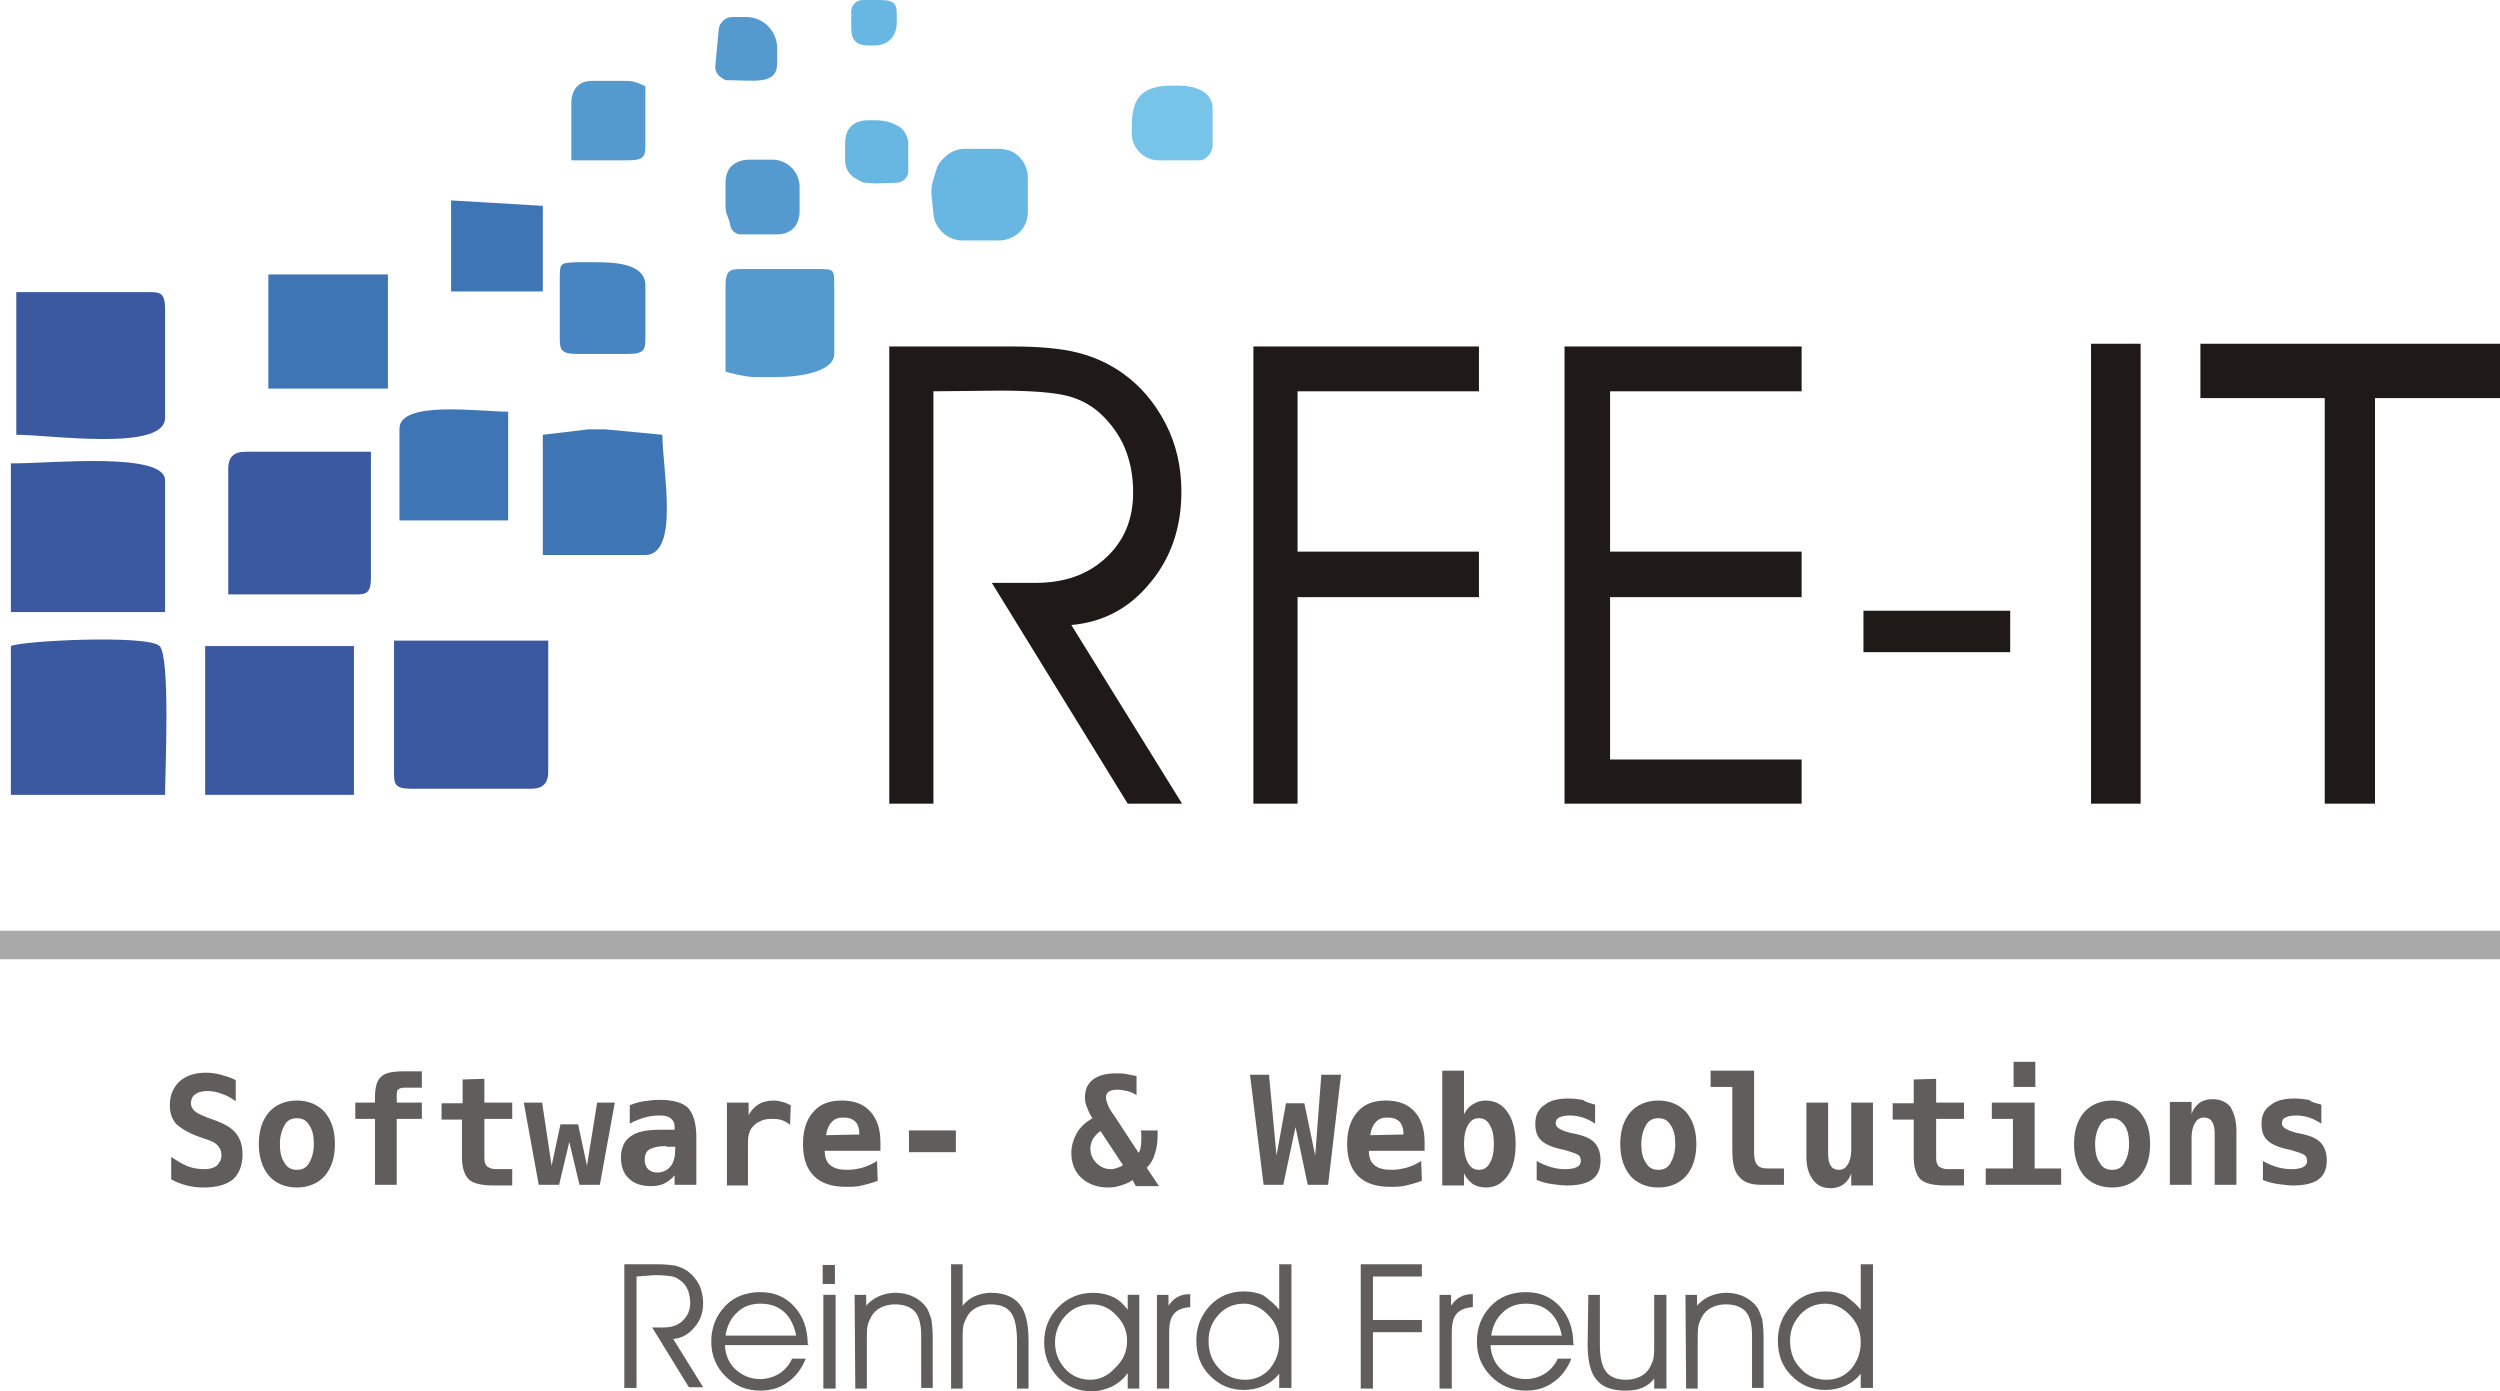
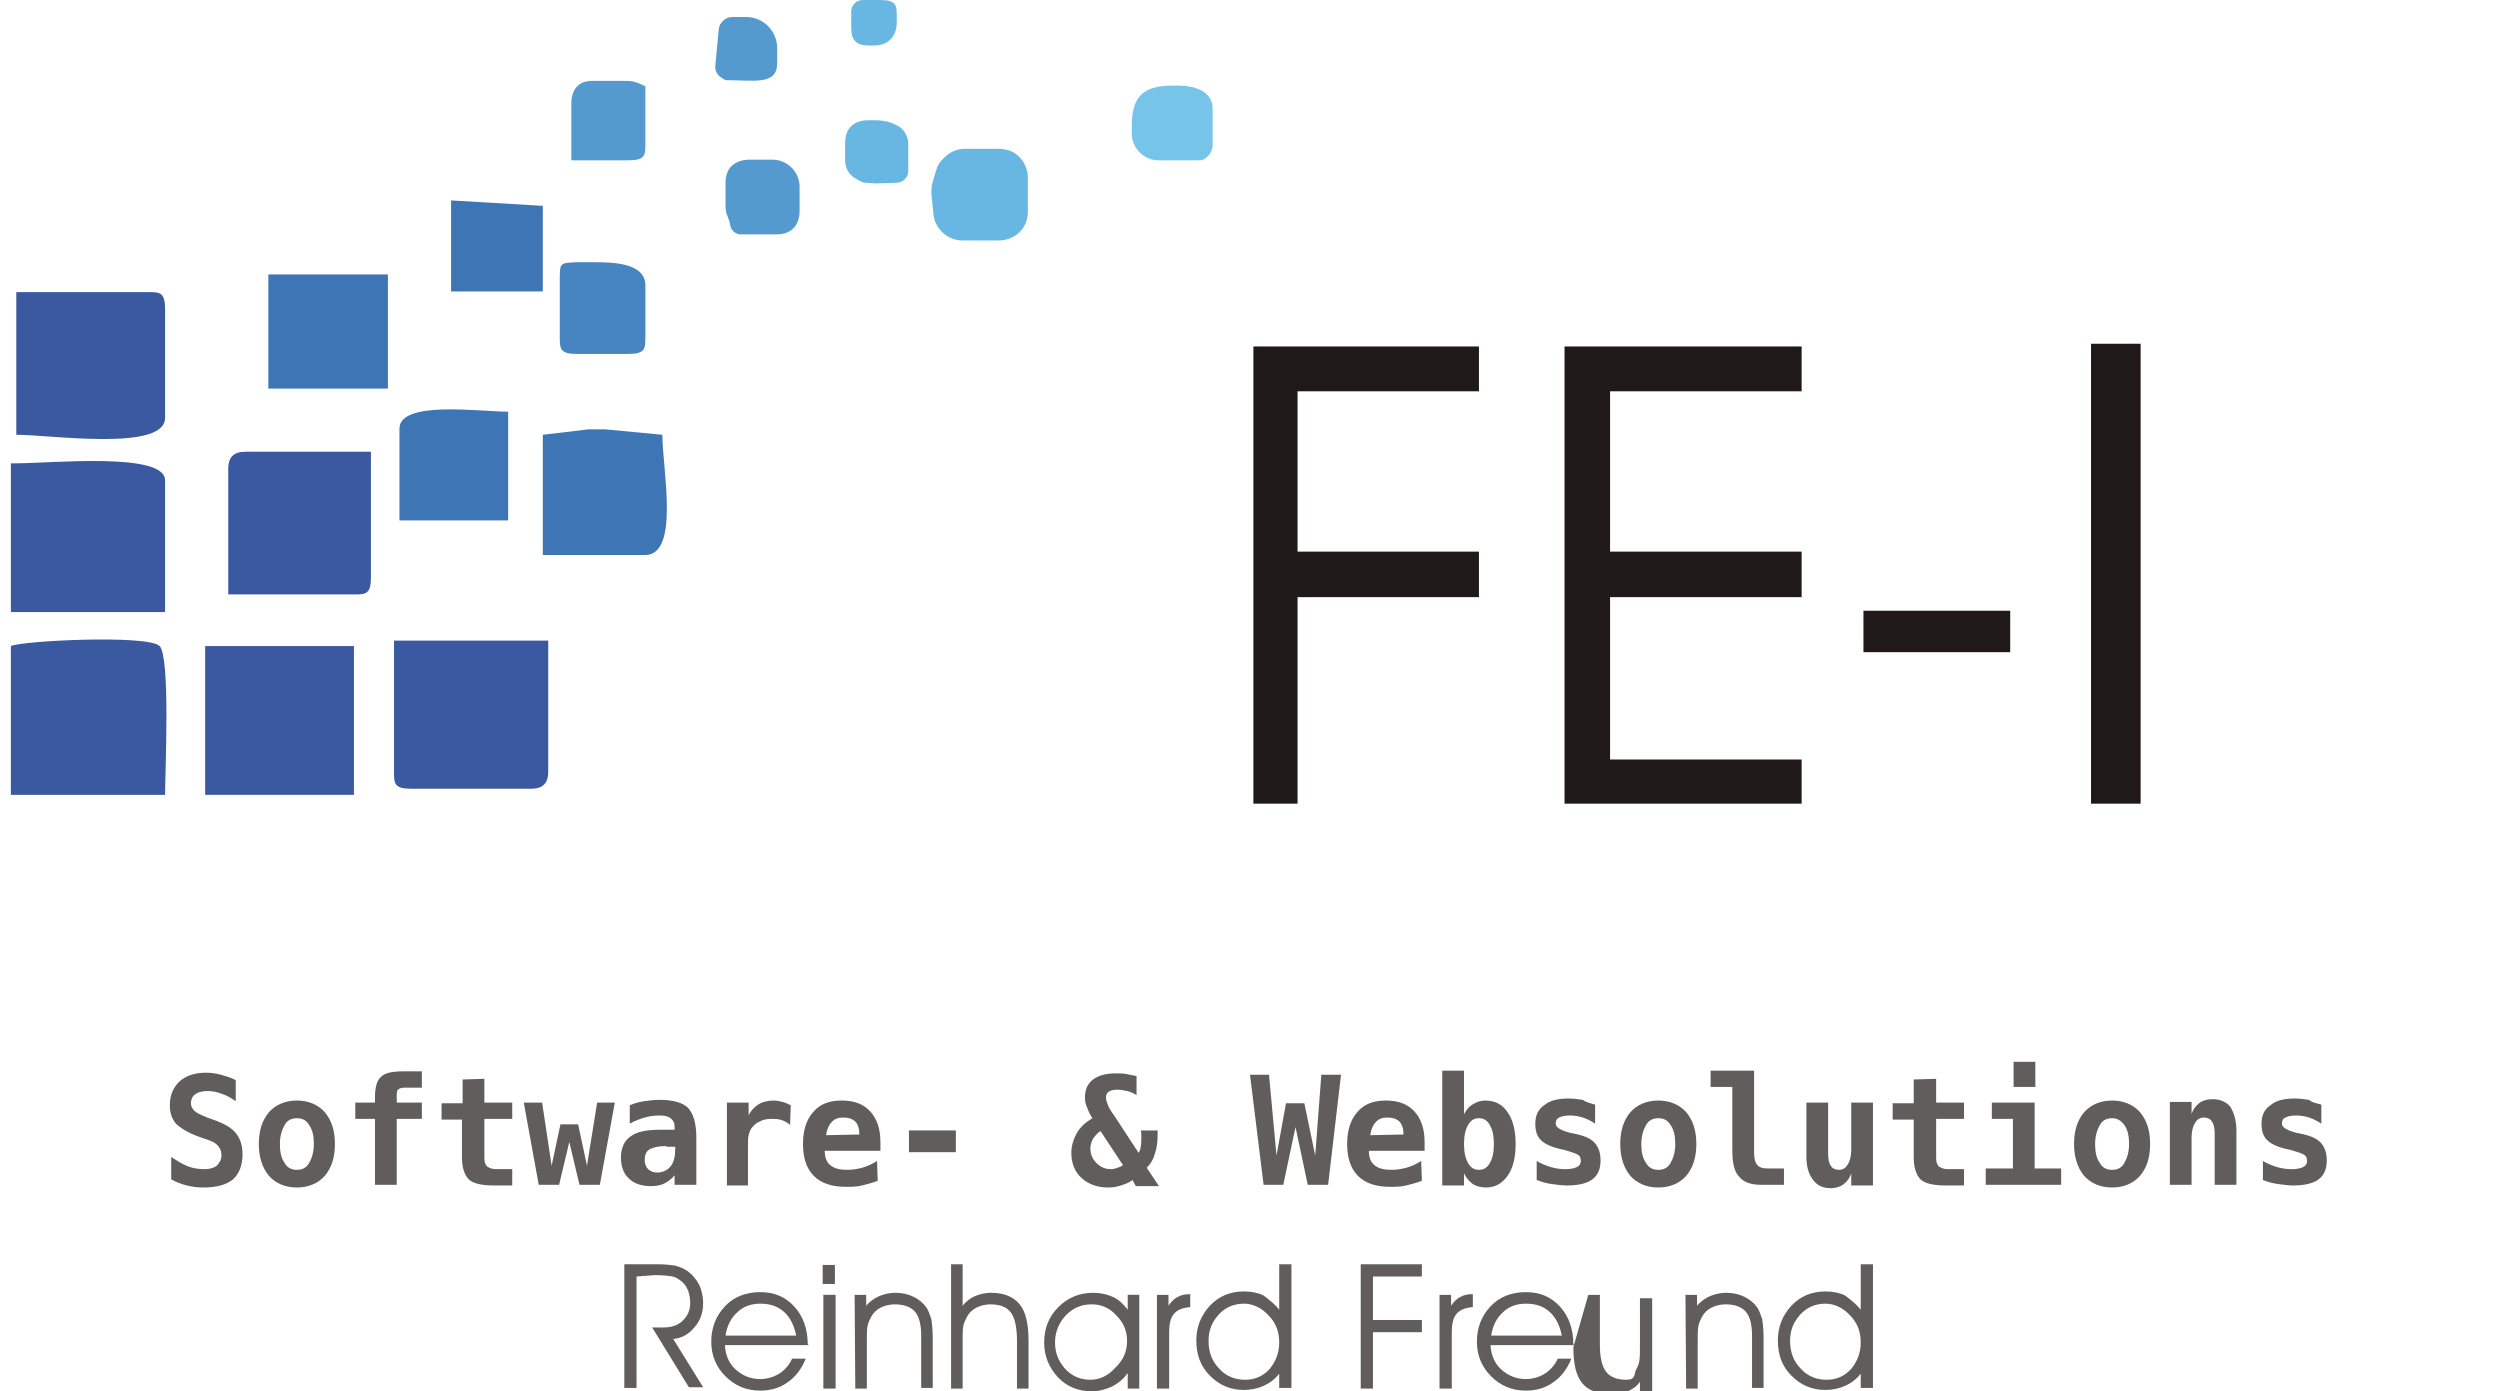
<svg xmlns="http://www.w3.org/2000/svg" version="1.1" id="Ebene_1" x="0px" y="0px" viewBox="0 0 368 204.8" style="enable-background:new 0 0 368 204.8;" xml:space="preserve">
  <style type="text/css">
	.st0{fill:#605D5C;}
	.st1{fill-rule:evenodd;clip-rule:evenodd;fill:#AAA9A9;}
	.st2{fill-rule:evenodd;clip-rule:evenodd;fill:#3A59A0;}
	.st3{fill-rule:evenodd;clip-rule:evenodd;fill:#3E75B5;}
	.st4{fill-rule:evenodd;clip-rule:evenodd;fill:#559ACE;}
	.st5{fill-rule:evenodd;clip-rule:evenodd;fill:#68B7E2;}
	.st6{fill-rule:evenodd;clip-rule:evenodd;fill:#4685C1;}
	.st7{fill-rule:evenodd;clip-rule:evenodd;fill:#76C5E9;}
	.st8{fill:#1F1A17;}
</style>
  <g id="Ebene_1_1_">
    <g id="Ebene_x0020_1">
      <g id="_115417016">
        <path id="_115429856" class="st0" d="M29.2,167.3c-1.6-0.6-2.7-1.3-3.3-1.9c-0.6-0.7-0.9-1.6-0.9-2.7c0-1.5,0.5-2.6,1.4-3.5     c0.9-0.8,2.2-1.3,3.9-1.3c0.7,0,1.5,0.1,2.2,0.3s1.5,0.4,2.2,0.8v3.1c-0.7-0.5-1.4-0.9-2.1-1.1c-0.7-0.3-1.4-0.4-2.1-0.4     c-0.8,0-1.4,0.2-1.8,0.5c-0.4,0.3-0.6,0.8-0.6,1.3c0,0.4,0.2,0.8,0.5,1.1c0.3,0.3,0.9,0.6,1.9,1l1.4,0.5c1.3,0.5,2.3,1.1,2.9,1.9     c0.6,0.8,0.9,1.8,0.9,3c0,1.6-0.5,2.9-1.4,3.7c-1,0.8-2.4,1.2-4.4,1.2c-0.8,0-1.6-0.1-2.4-0.3s-1.6-0.5-2.3-0.9v-3.3     c0.9,0.6,1.7,1.1,2.5,1.4c0.8,0.3,1.6,0.4,2.4,0.4c0.8,0,1.4-0.2,1.8-0.5c0.4-0.4,0.7-0.9,0.7-1.5c0-0.5-0.1-0.9-0.4-1.3     c-0.3-0.4-0.7-0.7-1.3-0.9L29.2,167.3L29.2,167.3z" />
        <path id="_1154298561" class="st0" d="M43.7,164.6c-0.8,0-1.4,0.3-1.8,1s-0.7,1.6-0.7,2.8s0.2,2.1,0.7,2.8c0.4,0.7,1,1,1.8,1     s1.4-0.3,1.8-1s0.7-1.6,0.7-2.8s-0.2-2.1-0.7-2.8C45.1,164.9,44.5,164.6,43.7,164.6z M38.1,168.4c0-2,0.5-3.5,1.5-4.7     c1-1.1,2.4-1.7,4.1-1.7s3.1,0.6,4.1,1.7c1,1.2,1.5,2.7,1.5,4.7s-0.5,3.5-1.5,4.7c-1,1.1-2.4,1.7-4.1,1.7c-1.7,0-3.1-0.6-4.1-1.7     C38.6,171.9,38.1,170.3,38.1,168.4z" />
        <path id="_11542985612" class="st0" d="M58.4,161.2v1.1h3.7v2.4h-3.7v9.7h-3.2v-9.7h-2.9v-2.4h2.9v-0.8c0-1.5,0.3-2.5,0.9-3     c0.6-0.6,1.7-0.8,3.4-0.8h2.6v2.4h-2.5c-0.5,0-0.8,0.1-1,0.3C58.5,160.4,58.4,160.7,58.4,161.2L58.4,161.2z" />
        <path id="_115429856123" class="st0" d="M71.3,158.8v3.5h4.1v2.4h-4.1v5.8c0,0.5,0.1,0.9,0.4,1.2c0.3,0.2,0.7,0.4,1.3,0.4h2.4     v2.4h-2.7c-1.8,0-3.1-0.3-3.7-0.9c-0.6-0.6-1-1.7-1-3.2v-5.6h-3v-2.4h3.1v-3.5L71.3,158.8L71.3,158.8z" />
        <polygon id="_1154298561234" class="st0" points="77.1,162.3 79.8,162.3 81.2,171.6 82.5,165.5 85.1,165.5 86.4,171.6      87.9,162.3 90.5,162.3 88.3,174.4 85.3,174.4 83.8,168.1 82.3,174.4 79.3,174.4    " />
        <path id="_11542985612345" class="st0" d="M98.1,168.7c-1.2,0-2,0.2-2.5,0.5s-0.7,0.8-0.7,1.6c0,0.5,0.2,1,0.5,1.3     s0.8,0.5,1.3,0.5c0.8,0,1.5-0.3,2-0.9c0.5-0.6,0.7-1.5,0.7-2.7v-0.2h-1.3V168.7z M102.5,167.5v6.9h-3.2V173     c-0.4,0.5-0.9,0.9-1.5,1.2s-1.3,0.4-2,0.4c-1.4,0-2.5-0.4-3.2-1.1c-0.8-0.7-1.2-1.8-1.2-3.1c0-1.4,0.5-2.5,1.4-3.1     c0.9-0.7,2.3-1,4.3-1h2.2v-0.5c0-0.5-0.2-0.9-0.6-1.2s-0.9-0.4-1.6-0.4c-0.8,0-1.5,0.1-2.2,0.3s-1.5,0.5-2.2,0.9v-2.7     c0.7-0.3,1.4-0.5,2.1-0.6s1.5-0.2,2.3-0.2c2,0,3.4,0.4,4.2,1.2C102.1,164,102.5,165.4,102.5,167.5L102.5,167.5z" />
        <path id="_115429856123456" class="st0" d="M116.3,165.6c-0.3-0.3-0.8-0.6-1.2-0.7c-0.5-0.2-1-0.2-1.5-0.2     c-0.7,0-1.3,0.1-1.8,0.4c-0.5,0.2-0.9,0.6-1.2,1c-0.2,0.3-0.3,0.6-0.4,1s-0.1,1-0.1,1.8v5.6H107v-12.2h3.2v1.9     c0.3-0.7,0.8-1.2,1.4-1.6c0.6-0.4,1.4-0.6,2.3-0.6c0.4,0,0.9,0.1,1.3,0.2c0.4,0.1,0.8,0.3,1.2,0.5L116.3,165.6L116.3,165.6z" />
        <path id="_1154298561234567" class="st0" d="M129.2,173.8c-0.7,0.3-1.5,0.5-2.3,0.7s-1.6,0.2-2.4,0.2c-2,0-3.6-0.5-4.7-1.6     s-1.6-2.7-1.6-4.7s0.5-3.6,1.5-4.7c1-1.2,2.4-1.7,4.2-1.7c1.8,0,3.2,0.5,4.2,1.6s1.5,2.6,1.5,4.5v1.3h-8.2c0,1,0.3,1.7,0.8,2.1     c0.6,0.5,1.4,0.7,2.5,0.7c0.7,0,1.4-0.1,2.2-0.3c0.7-0.2,1.4-0.5,2.2-1L129.2,173.8L129.2,173.8z M126.5,167     c0-0.8-0.2-1.5-0.6-1.9s-1-0.6-1.8-0.6c-0.7,0-1.3,0.2-1.7,0.7c-0.4,0.4-0.7,1.1-0.8,1.9L126.5,167z" />
        <polygon id="_11542985612345678" class="st0" points="133.8,166.4 140.7,166.4 140.7,169.6 133.8,169.6    " />
        <path id="_115429856123456789" class="st0" d="M166.7,173.7c-0.5,0.4-1.1,0.6-1.7,0.8c-0.6,0.2-1.2,0.3-1.9,0.3     c-1.6,0-2.9-0.5-3.9-1.4s-1.5-2.2-1.5-3.7c0-1,0.3-2,0.8-2.9s1.3-1.6,2.3-2.2c-0.4-0.6-0.6-1.1-0.8-1.6s-0.3-0.9-0.3-1.4     c0-1.2,0.4-2.1,1.2-2.7c0.8-0.6,1.9-0.9,3.4-0.9c0.5,0,1,0,1.5,0.1s1,0.2,1.5,0.3v2.8c-0.5-0.3-0.9-0.5-1.4-0.6s-0.9-0.2-1.4-0.2     c-0.6,0-1,0.1-1.3,0.3s-0.4,0.5-0.4,0.9c0,0.3,0.1,0.6,0.3,1.1s0.6,1.1,1.1,1.8l3.4,5.2c0.2-0.3,0.3-0.6,0.3-0.9     c0.1-0.4,0.1-0.7,0.1-1.2c0-0.2,0-0.4,0-0.6c0-0.2,0-0.4-0.1-0.6h2.5v0.6c0,1.1-0.1,2-0.4,2.8c-0.2,0.8-0.6,1.5-1.2,2.1l1.8,2.7     h-3.4L166.7,173.7L166.7,173.7z M162,166.5c-0.5,0.3-0.8,0.7-1.1,1.1c-0.2,0.4-0.4,0.9-0.4,1.4c0,0.9,0.3,1.6,0.9,2.2     c0.6,0.6,1.3,0.9,2.1,0.9c0.2,0,0.4,0,0.6-0.1c0.2,0,0.4-0.1,0.6-0.2c0,0,0,0,0.1,0c0.2-0.1,0.4-0.2,0.5-0.3L162,166.5L162,166.5     z" />
        <polygon id="_11542985612345678910" class="st0" points="184,158.2 186.8,158.2 187.9,170.1 189.3,162.4 192,162.4 193.6,170.1      194.5,158.2 197.4,158.2 195.5,174.4 192.5,174.4 190.7,165.9 188.9,174.4 186,174.4    " />
        <path id="_1154298561234567891011" class="st0" d="M209.3,173.8c-0.7,0.3-1.5,0.5-2.3,0.7s-1.6,0.2-2.4,0.2c-2,0-3.6-0.5-4.7-1.6     c-1.1-1.1-1.6-2.7-1.6-4.7s0.5-3.6,1.5-4.7c1-1.2,2.4-1.7,4.2-1.7s3.2,0.5,4.2,1.6s1.5,2.6,1.5,4.5v1.3h-8.2c0,1,0.3,1.7,0.8,2.1     c0.6,0.5,1.4,0.7,2.5,0.7c0.7,0,1.4-0.1,2.2-0.3c0.7-0.2,1.4-0.5,2.2-1L209.3,173.8L209.3,173.8z M206.6,167     c0-0.8-0.2-1.5-0.6-1.9c-0.4-0.4-1-0.6-1.8-0.6c-0.7,0-1.3,0.2-1.7,0.7c-0.4,0.4-0.7,1.1-0.8,1.9L206.6,167z" />
        <path id="_115429856123456789101112" class="st0" d="M219.9,168.4c0-1.2-0.2-2.1-0.6-2.8c-0.4-0.7-0.9-1-1.6-1     c-0.7,0-1.2,0.3-1.6,1c-0.4,0.7-0.6,1.6-0.6,2.8s0.2,2.1,0.6,2.8c0.4,0.7,0.9,1,1.6,1c0.7,0,1.2-0.3,1.6-1     S219.9,169.6,219.9,168.4z M215.5,164c0.4-0.7,0.8-1.2,1.4-1.5c0.5-0.3,1.1-0.5,1.7-0.5c1.4,0,2.5,0.5,3.3,1.7     c0.8,1.1,1.2,2.7,1.2,4.7s-0.4,3.6-1.2,4.7c-0.8,1.1-1.8,1.7-3.2,1.7c-0.7,0-1.4-0.2-1.9-0.5c-0.5-0.4-1-0.9-1.3-1.6v1.8h-3.2     v-16.9h3.2V164L215.5,164z" />
        <path id="_11542985612345678910111213" class="st0" d="M234.8,162.6v2.8c-0.6-0.4-1.2-0.7-1.8-0.9s-1.3-0.3-1.9-0.3     c-0.7,0-1.2,0.1-1.6,0.3c-0.4,0.2-0.5,0.5-0.5,0.9c0,0.6,0.8,1,2.3,1.4h0.1l0.9,0.2c1.2,0.3,2,0.7,2.5,1.3s0.8,1.4,0.8,2.5     c0,1.3-0.4,2.2-1.2,2.8s-2.1,0.9-3.7,0.9c-0.7,0-1.5-0.1-2.2-0.2c-0.8-0.1-1.5-0.3-2.3-0.6v-2.8c0.7,0.4,1.4,0.7,2.1,0.9     c0.7,0.2,1.4,0.3,2.1,0.3c0.7,0,1.3-0.1,1.7-0.3s0.6-0.5,0.6-0.9s-0.1-0.7-0.4-0.9c-0.3-0.2-0.9-0.4-1.9-0.7l-0.9-0.2     c-1.2-0.3-2.1-0.7-2.7-1.3c-0.6-0.6-0.8-1.4-0.8-2.4c0-1.2,0.4-2.1,1.3-2.7c0.8-0.7,2-1,3.6-1c0.7,0,1.4,0.1,2.1,0.2     C233.5,162.3,234.2,162.4,234.8,162.6L234.8,162.6z" />
        <path id="_1154298561234567891011121314" class="st0" d="M244.1,164.6c-0.8,0-1.4,0.3-1.8,1c-0.4,0.7-0.7,1.6-0.7,2.8     s0.2,2.1,0.7,2.8c0.4,0.7,1,1,1.8,1s1.4-0.3,1.8-1c0.4-0.7,0.7-1.6,0.7-2.8s-0.2-2.1-0.7-2.8     C245.5,164.9,244.9,164.6,244.1,164.6z M238.5,168.4c0-2,0.5-3.5,1.5-4.7c1-1.1,2.4-1.7,4.1-1.7c1.7,0,3.1,0.6,4.1,1.7     c1,1.2,1.5,2.7,1.5,4.7s-0.5,3.5-1.5,4.7c-1,1.1-2.4,1.7-4.1,1.7c-1.7,0-3.1-0.6-4.1-1.7C239,171.9,238.5,170.3,238.5,168.4z" />
        <path id="_115429856123456789101112131415" class="st0" d="M255,169.4V160h-3.2v-2.4h6.4v11.8c0,1,0.1,1.6,0.4,2     c0.3,0.4,0.8,0.6,1.5,0.6h2.5v2.4h-3.4c-1.5,0-2.6-0.4-3.2-1.2C255.3,172.5,255,171.2,255,169.4L255,169.4z" />
        <path id="_11542985612345678910111213141516" class="st0" d="M265.9,170.2v-7.9h3.2v7.4c0,0.9,0.1,1.5,0.4,1.9     c0.2,0.4,0.7,0.6,1.2,0.6c0.6,0,1-0.3,1.3-0.8s0.5-1.2,0.5-2.1v-7h3.2v12.2h-3.2v-1.8c-0.2,0.7-0.6,1.2-1.1,1.6     c-0.5,0.4-1.2,0.6-1.9,0.6c-1.2,0-2-0.4-2.6-1.2C266.2,172.8,265.9,171.7,265.9,170.2L265.9,170.2z" />
        <path id="_1154298561234567891011121314151617" class="st0" d="M285,158.8v3.5h4.1v2.4H285v5.8c0,0.5,0.1,0.9,0.4,1.2     c0.3,0.2,0.7,0.4,1.3,0.4h2.4v2.4h-2.7c-1.8,0-3.1-0.3-3.7-0.9c-0.6-0.6-1-1.7-1-3.2v-5.6h-3.1v-2.4h3.1v-3.5L285,158.8     L285,158.8z" />
        <path id="_115429856123456789101112131415161718" class="st0" d="M293.2,162.3h6.3v9.7h3.9v2.4h-11.1V172h4v-7.3h-3.1     L293.2,162.3L293.2,162.3z M296.4,156.3h3.2v3.7h-3.2V156.3z" />
        <path id="_11542985612345678910111213141516171819" class="st0" d="M310.9,164.6c-0.8,0-1.4,0.3-1.8,1s-0.7,1.6-0.7,2.8     s0.2,2.1,0.7,2.8c0.4,0.7,1,1,1.8,1s1.4-0.3,1.8-1s0.7-1.6,0.7-2.8s-0.2-2.1-0.7-2.8C312.2,164.9,311.6,164.6,310.9,164.6z      M305.3,168.4c0-2,0.5-3.5,1.5-4.7c1-1.1,2.4-1.7,4.1-1.7s3.1,0.6,4.1,1.7c1,1.2,1.5,2.7,1.5,4.7s-0.5,3.5-1.5,4.7     c-1,1.1-2.4,1.7-4.1,1.7s-3.1-0.6-4.1-1.7C305.8,171.9,305.3,170.3,305.3,168.4z" />
        <path id="_1154298561234567891011121314151617181920" class="st0" d="M329.2,166.5v7.9H326V167c0-0.9-0.1-1.5-0.4-1.9     c-0.2-0.4-0.7-0.6-1.2-0.6c-0.6,0-1,0.3-1.3,0.8s-0.5,1.2-0.5,2.1v7h-3.2v-12.2h3.2v1.8c0.2-0.7,0.6-1.2,1.1-1.6     c0.5-0.4,1.2-0.6,2-0.6c1.1,0,2,0.4,2.6,1.1C328.9,163.9,329.2,165,329.2,166.5L329.2,166.5z" />
        <path id="_115429856123456789101112131415161718192021" class="st0" d="M341.7,162.6v2.8c-0.6-0.4-1.2-0.7-1.8-0.9     c-0.6-0.2-1.3-0.3-1.9-0.3c-0.7,0-1.2,0.1-1.6,0.3s-0.5,0.5-0.5,0.9c0,0.6,0.8,1,2.3,1.4h0.1l0.9,0.2c1.2,0.3,2,0.7,2.5,1.3     s0.8,1.4,0.8,2.5c0,1.3-0.4,2.2-1.2,2.8c-0.8,0.6-2.1,0.9-3.7,0.9c-0.7,0-1.5-0.1-2.2-0.2c-0.8-0.1-1.5-0.3-2.3-0.6v-2.8     c0.7,0.4,1.4,0.7,2.1,0.9s1.4,0.3,2.1,0.3s1.3-0.1,1.7-0.3c0.4-0.2,0.6-0.5,0.6-0.9s-0.1-0.7-0.4-0.9s-0.9-0.4-1.9-0.7l-0.9-0.2     c-1.2-0.3-2.1-0.7-2.7-1.3s-0.8-1.4-0.8-2.4c0-1.2,0.4-2.1,1.3-2.7c0.8-0.7,2-1,3.6-1c0.7,0,1.4,0.1,2.1,0.2     C340.3,162.3,341,162.4,341.7,162.6L341.7,162.6z" />
        <path id="_115431632" class="st0" d="M93.7,187.9v16.4h-1.8v-18.2h4.9c1.1,0,1.9,0.1,2.6,0.2c0.7,0.2,1.2,0.4,1.8,0.8     c0.7,0.5,1.3,1.2,1.7,2c0.4,0.8,0.6,1.8,0.6,2.7c0,1.4-0.4,2.6-1.3,3.6c-0.8,1-1.9,1.6-3.1,1.7l4.4,7.1h-2.1l-5.4-8.8h1.7     c1.1,0,2.1-0.3,2.8-1c0.7-0.7,1.1-1.5,1.1-2.6c0-0.6-0.1-1.2-0.3-1.8c-0.2-0.5-0.5-1-1-1.4c-0.4-0.3-0.8-0.6-1.3-0.7     c-0.5-0.1-1.4-0.2-2.7-0.2L93.7,187.9L93.7,187.9z" />
        <path id="_1154316321" class="st0" d="M119.1,198h-12.4c0.1,1.5,0.6,2.7,1.6,3.6c1,0.9,2.2,1.4,3.6,1.4c1,0,2-0.3,2.8-0.8     s1.5-1.3,1.9-2.2h2c-0.6,1.5-1.5,2.7-2.7,3.5c-1.1,0.8-2.5,1.2-4,1.2c-2,0-3.7-0.7-5.1-2.1c-1.4-1.4-2.1-3.1-2.1-5.1     c0-2.1,0.7-3.8,2-5.2s3.1-2.1,5.2-2.1s3.7,0.7,5,2.1c1.3,1.4,2,3.3,2,5.6L119.1,198L119.1,198z M117.2,196.6     c-0.3-1.5-0.9-2.7-1.8-3.5s-2-1.2-3.5-1.2c-1.3,0-2.5,0.4-3.4,1.3c-0.9,0.8-1.5,2-1.7,3.4H117.2L117.2,196.6z" />
        <path id="_11543163212" class="st0" d="M122.9,189h-1.8v-2.8h1.8V189z M121.2,204.4v-13.8h1.8v13.8H121.2z" />
        <path id="_115431632123" class="st0" d="M125.8,190.6h1.7v1.6c0.5-0.6,1.2-1.1,1.9-1.4c0.7-0.3,1.5-0.5,2.4-0.5     c1,0,1.9,0.2,2.7,0.6s1.4,0.9,1.9,1.6c0.3,0.5,0.5,1.1,0.7,1.7c0.1,0.7,0.2,1.6,0.2,2.9v7.2h-1.7v-7.7c0-1.6-0.3-2.8-0.9-3.5     s-1.6-1.1-3-1.1c-0.8,0-1.5,0.2-2.1,0.5c-0.6,0.3-1.1,0.8-1.4,1.4c-0.2,0.4-0.4,0.8-0.5,1.3s-0.1,1.3-0.1,2.5v6.7h-1.7     L125.8,190.6L125.8,190.6z" />
        <path id="_1154316321234" class="st0" d="M140,186.1h1.7v6.1c0.5-0.6,1.1-1.1,1.8-1.4c0.7-0.3,1.5-0.5,2.4-0.5     c1.9,0,3.3,0.6,4.2,1.7c0.9,1.1,1.3,2.9,1.3,5.4v7h-1.7v-7c0-2-0.3-3.4-0.9-4.2c-0.6-0.8-1.6-1.2-3-1.2c-0.8,0-1.5,0.2-2.1,0.5     s-1.1,0.8-1.4,1.4c-0.2,0.4-0.4,0.8-0.5,1.3s-0.1,1.3-0.1,2.5v6.7H140V186.1L140,186.1z" />
        <path id="_11543163212345" class="st0" d="M165.9,197.4c0-1.5-0.5-2.7-1.6-3.8c-1-1.1-2.2-1.6-3.6-1.6c-1.5,0-2.7,0.5-3.8,1.6     c-1,1.1-1.6,2.4-1.6,4c0,1.5,0.5,2.8,1.5,3.9c1,1.1,2.3,1.6,3.7,1.6s2.6-0.6,3.6-1.7C165.3,200.3,165.9,199,165.9,197.4     L165.9,197.4z M165.9,202.2c-0.5,0.8-1.3,1.4-2.2,1.9c-0.9,0.4-1.9,0.7-3,0.7c-2,0-3.7-0.7-5-2.1c-1.3-1.4-2-3.1-2-5.1     c0-2.1,0.7-3.8,2.1-5.2c1.4-1.4,3.1-2.1,5.1-2.1c1.1,0,2,0.2,2.9,0.6c0.9,0.4,1.6,1.1,2.2,1.9v-2.2h1.7v13.8H166v-2.2     L165.9,202.2L165.9,202.2z" />
        <path id="_115431632123456" class="st0" d="M172.1,204.4h-1.8v-13.8h1.7v1.6c0.4-0.6,0.9-1.1,1.4-1.3c0.5-0.3,1.1-0.4,1.8-0.4     v1.9c-1.1,0.1-1.9,0.4-2.4,1s-0.7,1.5-0.7,2.7V204.4z" />
        <path id="_1154316321234567" class="st0" d="M188.3,197.6c0-1.6-0.5-2.9-1.6-4c-1-1.1-2.3-1.7-3.6-1.7c-1.4,0-2.7,0.5-3.7,1.6     s-1.5,2.3-1.5,3.9c0,1.6,0.5,3,1.6,4.1c1,1.1,2.3,1.6,3.8,1.6c1.4,0,2.6-0.5,3.6-1.6C187.8,200.4,188.3,199.1,188.3,197.6z      M188.3,192.8v-3.1v-3.6h1.8v18.2h-1.8v-2.1c-0.6,0.8-1.4,1.4-2.3,1.8c-0.9,0.4-1.9,0.6-2.9,0.6c-2,0-3.6-0.7-5-2.1     c-1.4-1.4-2-3.1-2-5.2c0-2,0.7-3.7,2-5.1c1.3-1.4,3-2.1,5-2.1c1.1,0,2.1,0.2,2.9,0.6C186.9,191.4,187.7,192,188.3,192.8     L188.3,192.8z" />
        <polygon id="_11543163212345678" class="st0" points="200.3,204.4 200.3,186.1 209.3,186.1 209.3,187.9 202.1,187.9 202.1,194.3      209.3,194.3 209.3,196.1 202.1,196.1 202.1,204.4    " />
        <path id="_115431632123456789" class="st0" d="M213.7,204.4h-1.8v-13.8h1.7v1.6c0.4-0.6,0.9-1.1,1.4-1.3c0.5-0.3,1.1-0.4,1.8-0.4     v1.9c-1.1,0.1-1.9,0.4-2.4,1s-0.7,1.5-0.7,2.7V204.4L213.7,204.4z" />
        <path id="_11543163212345678910" class="st0" d="M231.8,198h-12.4c0.1,1.5,0.6,2.7,1.6,3.6c1,0.9,2.2,1.4,3.6,1.4     c1,0,2-0.3,2.8-0.8s1.5-1.3,1.9-2.2h2c-0.6,1.5-1.5,2.7-2.7,3.5c-1.1,0.8-2.5,1.2-4,1.2c-2,0-3.7-0.7-5.1-2.1     c-1.4-1.4-2.1-3.1-2.1-5.1c0-2.1,0.7-3.8,2-5.2s3.1-2.1,5.2-2.1c2.1,0,3.7,0.7,5,2.1c1.3,1.4,2,3.3,2,5.6L231.8,198L231.8,198z      M229.9,196.6c-0.3-1.5-0.9-2.7-1.8-3.5c-0.9-0.8-2-1.2-3.5-1.2c-1.3,0-2.5,0.4-3.4,1.3c-0.9,0.8-1.5,2-1.7,3.4H229.9     L229.9,196.6z" />
-         <path id="_1154316321234567891011" class="st0" d="M233.8,190.6h1.7v7.3c0,1.9,0.3,3.2,0.9,4c0.6,0.8,1.6,1.2,3,1.2     c0.8,0,1.5-0.2,2.1-0.5s1.1-0.8,1.4-1.4c0.2-0.4,0.4-0.8,0.5-1.3s0.1-1.3,0.1-2.5v-6.8h1.8v13.8h-1.8v-1.5     c-0.5,0.7-1.1,1.1-1.8,1.4c-0.7,0.3-1.5,0.4-2.4,0.4c-2,0-3.4-0.5-4.3-1.6c-0.9-1.1-1.3-2.8-1.3-5.3L233.8,190.6L233.8,190.6z" />
+         <path id="_1154316321234567891011" class="st0" d="M233.8,190.6h1.7v7.3c0,1.9,0.3,3.2,0.9,4c0.6,0.8,1.6,1.2,3,1.2     s1.1-0.8,1.4-1.4c0.2-0.4,0.4-0.8,0.5-1.3s0.1-1.3,0.1-2.5v-6.8h1.8v13.8h-1.8v-1.5     c-0.5,0.7-1.1,1.1-1.8,1.4c-0.7,0.3-1.5,0.4-2.4,0.4c-2,0-3.4-0.5-4.3-1.6c-0.9-1.1-1.3-2.8-1.3-5.3L233.8,190.6L233.8,190.6z" />
        <path id="_115431632123456789101112" class="st0" d="M248.1,190.6h1.7v1.6c0.5-0.6,1.2-1.1,1.9-1.4c0.7-0.3,1.5-0.5,2.4-0.5     c1,0,1.9,0.2,2.7,0.6c0.8,0.4,1.4,0.9,1.9,1.6c0.3,0.5,0.5,1.1,0.7,1.7c0.1,0.7,0.2,1.6,0.2,2.9v7.2h-1.7v-7.7     c0-1.6-0.3-2.8-0.9-3.5c-0.6-0.7-1.6-1.1-3-1.1c-0.8,0-1.5,0.2-2.1,0.5s-1.1,0.8-1.4,1.4c-0.2,0.4-0.4,0.8-0.5,1.3     s-0.1,1.3-0.1,2.5v6.7h-1.7L248.1,190.6L248.1,190.6z" />
        <path id="_11543163212345678910111213" class="st0" d="M273.9,197.6c0-1.6-0.5-2.9-1.6-4c-1-1.1-2.3-1.7-3.6-1.7     c-1.4,0-2.7,0.5-3.7,1.6s-1.5,2.3-1.5,3.9c0,1.6,0.5,3,1.6,4.1c1,1.1,2.3,1.6,3.8,1.6c1.4,0,2.6-0.5,3.6-1.6     C273.4,200.4,273.9,199.1,273.9,197.6L273.9,197.6z M273.9,192.8v-3.1v-3.6h1.8v18.2h-1.8v-2.1c-0.6,0.8-1.4,1.4-2.3,1.8     c-0.9,0.4-1.9,0.6-2.9,0.6c-2,0-3.6-0.7-5-2.1c-1.4-1.4-2-3.1-2-5.2c0-2,0.7-3.7,2-5.1c1.3-1.4,3-2.1,5-2.1     c1.1,0,2.1,0.2,2.9,0.6C272.5,191.4,273.3,192,273.9,192.8L273.9,192.8z" />
-         <rect id="_115420472" y="137" class="st1" width="368" height="4.2" />
        <g>
          <path id="_115729320" class="st2" d="M1.6,95.1V117h22.7c0-3.4,0.8-20.2-0.8-21.9C21.8,93.4,3.3,94.3,1.6,95.1z" />
          <path id="_115729152" class="st2" d="M1.6,90.1h22.7V70.7c0-4.2-16.8-2.5-21.9-2.5H1.6V90.1z" />
          <path id="_115729272" class="st2" d="M58,113.6c0,1.7,0,2.5,2.5,2.5h17.7c1.7,0,2.5-0.8,2.5-2.5V94.3H58V113.6L58,113.6z" />
          <polygon id="_115729296" class="st2" points="30.2,117 52.1,117 52.1,95.1 30.2,95.1     " />
          <path id="_115729776" class="st2" d="M2.4,64c5.1,0,21.9,2.5,21.9-2.5v-16c0-2.5-0.8-2.5-2.5-2.5H2.4V64z" />
          <path id="_115729200" class="st2" d="M33.6,69v18.5h18.5c1.7,0,2.5,0,2.5-2.5V66.5H36.1C34.4,66.5,33.6,67.3,33.6,69z" />
          <path id="_115730016" class="st3" d="M97.5,64l-8.4-0.8h-2.5L79.9,64v17.7H95C100.1,81.6,97.5,69,97.5,64z" />
          <polygon id="_115730184" class="st3" points="39.5,57.2 57.1,57.2 57.1,40.4 39.5,40.4     " />
          <path id="_115730328" class="st3" d="M74.8,61.4v-0.8c-4.2,0-16-1.7-16,2.5v13.5h16V61.4L74.8,61.4z" />
-           <path id="_115730400" class="st4" d="M106.8,42.1v12.6c0.6,0.2,3,0.8,4.2,0.8h3.4c3.4,0,8.4-0.8,8.4-3.4v-10      c0-2.5,0-2.5-2.5-2.5h-10.9C107.6,39.6,106.8,39.6,106.8,42.1L106.8,42.1z" />
          <path id="_115730568" class="st5" d="M137.7,25.4l-0.5,1.7c-0.1,0.5-0.1,1-0.1,1.4l0.3,3c0.2,2.2,2.1,3.9,4.3,3.9h5.3      c2,0,3.8-1.3,4.2-3.3c0-0.2,0.1-0.5,0.1-0.9v-5c0-2-1.3-3.8-3.3-4.2c-0.2,0-0.5-0.1-0.9-0.1h-5c-1.1,0-2.2,0.4-3,1.2l-0.4,0.4      c-0.3,0.3-0.5,0.6-0.7,1L137.7,25.4z" />
          <polygon id="_115730664" class="st3" points="79.9,30.3 66.4,29.5 66.4,42.9 79.9,42.9     " />
          <path id="_115730808" class="st6" d="M82.4,41.2v8.4c0,1.7,0,2.5,2.5,2.5h7.6c2.5,0,2.5-0.8,2.5-2.5V42c0-3.4-5.1-3.4-7.6-3.4      h-2.5C82.4,38.7,82.4,38.7,82.4,41.2z" />
          <path id="_115731000" class="st4" d="M84.1,15.2v8.4h8.4c2.5,0,2.5-0.8,2.5-2.5v-8.4c-1.7-0.8-1.7-0.8-4.2-0.8h-3.4      C84.9,11.8,84.1,13.5,84.1,15.2L84.1,15.2z" />
          <path id="_115731072" class="st7" d="M166.6,18.5v1.2c0,2.1,1.8,3.9,3.9,3.9h5.9c0.2,0,0.5,0,0.7-0.1l0,0      c0.8-0.4,1.4-1.2,1.4-2.1V21v-5c0-2.5-2.5-3.4-5.1-3.4h-0.8C168.2,12.6,166.6,14.3,166.6,18.5L166.6,18.5z" />
          <path id="_115731168" class="st4" d="M106.8,26.9v3.4c0,1.4,0.5,1.6,0.7,2.9c0.1,0.7,0.8,1.3,1.5,1.3h5.3c2.5,0,3.4-1.7,3.4-3.4      v-3.6c0-2.2-1.8-4-4-4h-3.6C108.5,23.6,106.8,24.4,106.8,26.9L106.8,26.9z" />
          <path id="_115731312" class="st4" d="M106.8,11.8c4.2,0,7.6,0.8,7.6-2.5V7.1c0-2.5-2-4.6-4.6-4.6h-2c-1,0-1.9,0.8-2,1.8      l-0.5,5.3c-0.1,0.8,0.3,1.5,1,1.9L106.8,11.8L106.8,11.8z" />
          <path id="_115731384" class="st5" d="M128.9,27l3.1-0.1c0.9,0,1.7-0.8,1.7-1.7v-0.8v-3.2c0-1.1-0.6-2.2-1.6-2.7      c-0.9-0.5-1.8-0.8-3.5-0.8h-0.8c-1.7,0-3.4,0.8-3.4,3.4v2.5l0,0c0,1.1,0.5,2,1.4,2.6l0.9,0.5c0.2,0.1,0.4,0.2,0.7,0.2L128.9,27z      " />
          <path id="_115731744" class="st5" d="M125.3,4.2c0,1.7,0.8,2.5,2.5,2.5h0.8c2.5,0,3.4-1.7,3.4-3.4V2.5c0-1.7,0-2.5-2.5-2.5H127      c-1,0-1.7,0.8-1.7,1.7V4.2L125.3,4.2z" />
        </g>
-         <path id="_115722144" class="st8" d="M137.4,57.6v60.7h-6.5V51H149c4,0,7.2,0.3,9.6,0.9c2.4,0.6,4.6,1.6,6.6,3     c2.7,1.9,4.8,4.4,6.4,7.5c1.6,3.1,2.3,6.5,2.3,10c0,5.2-1.5,9.7-4.6,13.4c-3.1,3.8-7,5.8-11.6,6.2l16.3,26.3h-8l-20-32.5h6.4     c4.3,0,7.7-1.2,10.4-3.7s4-5.7,4-9.6c0-2.4-0.4-4.5-1.2-6.5c-0.8-1.9-2-3.6-3.6-5.1c-1.3-1.2-2.9-2.1-4.8-2.6     c-1.9-0.5-5.2-0.8-10-0.8L137.4,57.6L137.4,57.6z" />
        <polygon id="_1157221441" class="st8" points="184.5,118.3 184.5,51 217.7,51 217.7,57.6 191,57.6 191,81.2 217.7,81.2      217.7,87.9 191,87.9 191,118.3    " />
        <polygon id="_11572214412" class="st8" points="237,81.2 265.2,81.2 265.2,87.9 237,87.9 237,111.8 265.2,111.8 265.2,118.3      230.3,118.3 230.3,51 265.2,51 265.2,57.6 237,57.6    " />
        <polygon id="_115722144123" class="st8" points="295.9,89.9 295.9,96 274.3,96 274.3,89.9    " />
        <polygon id="_114318456" class="st8" points="307.8,118.3 307.8,50.6 315.1,50.6 315.1,118.3    " />
-         <polygon id="_1143184561" class="st8" points="342.2,118.3 342.2,58.6 323.9,58.6 323.9,50.6 368,50.6 368,58.6 349.6,58.6      349.6,118.3    " />
      </g>
    </g>
  </g>
</svg>